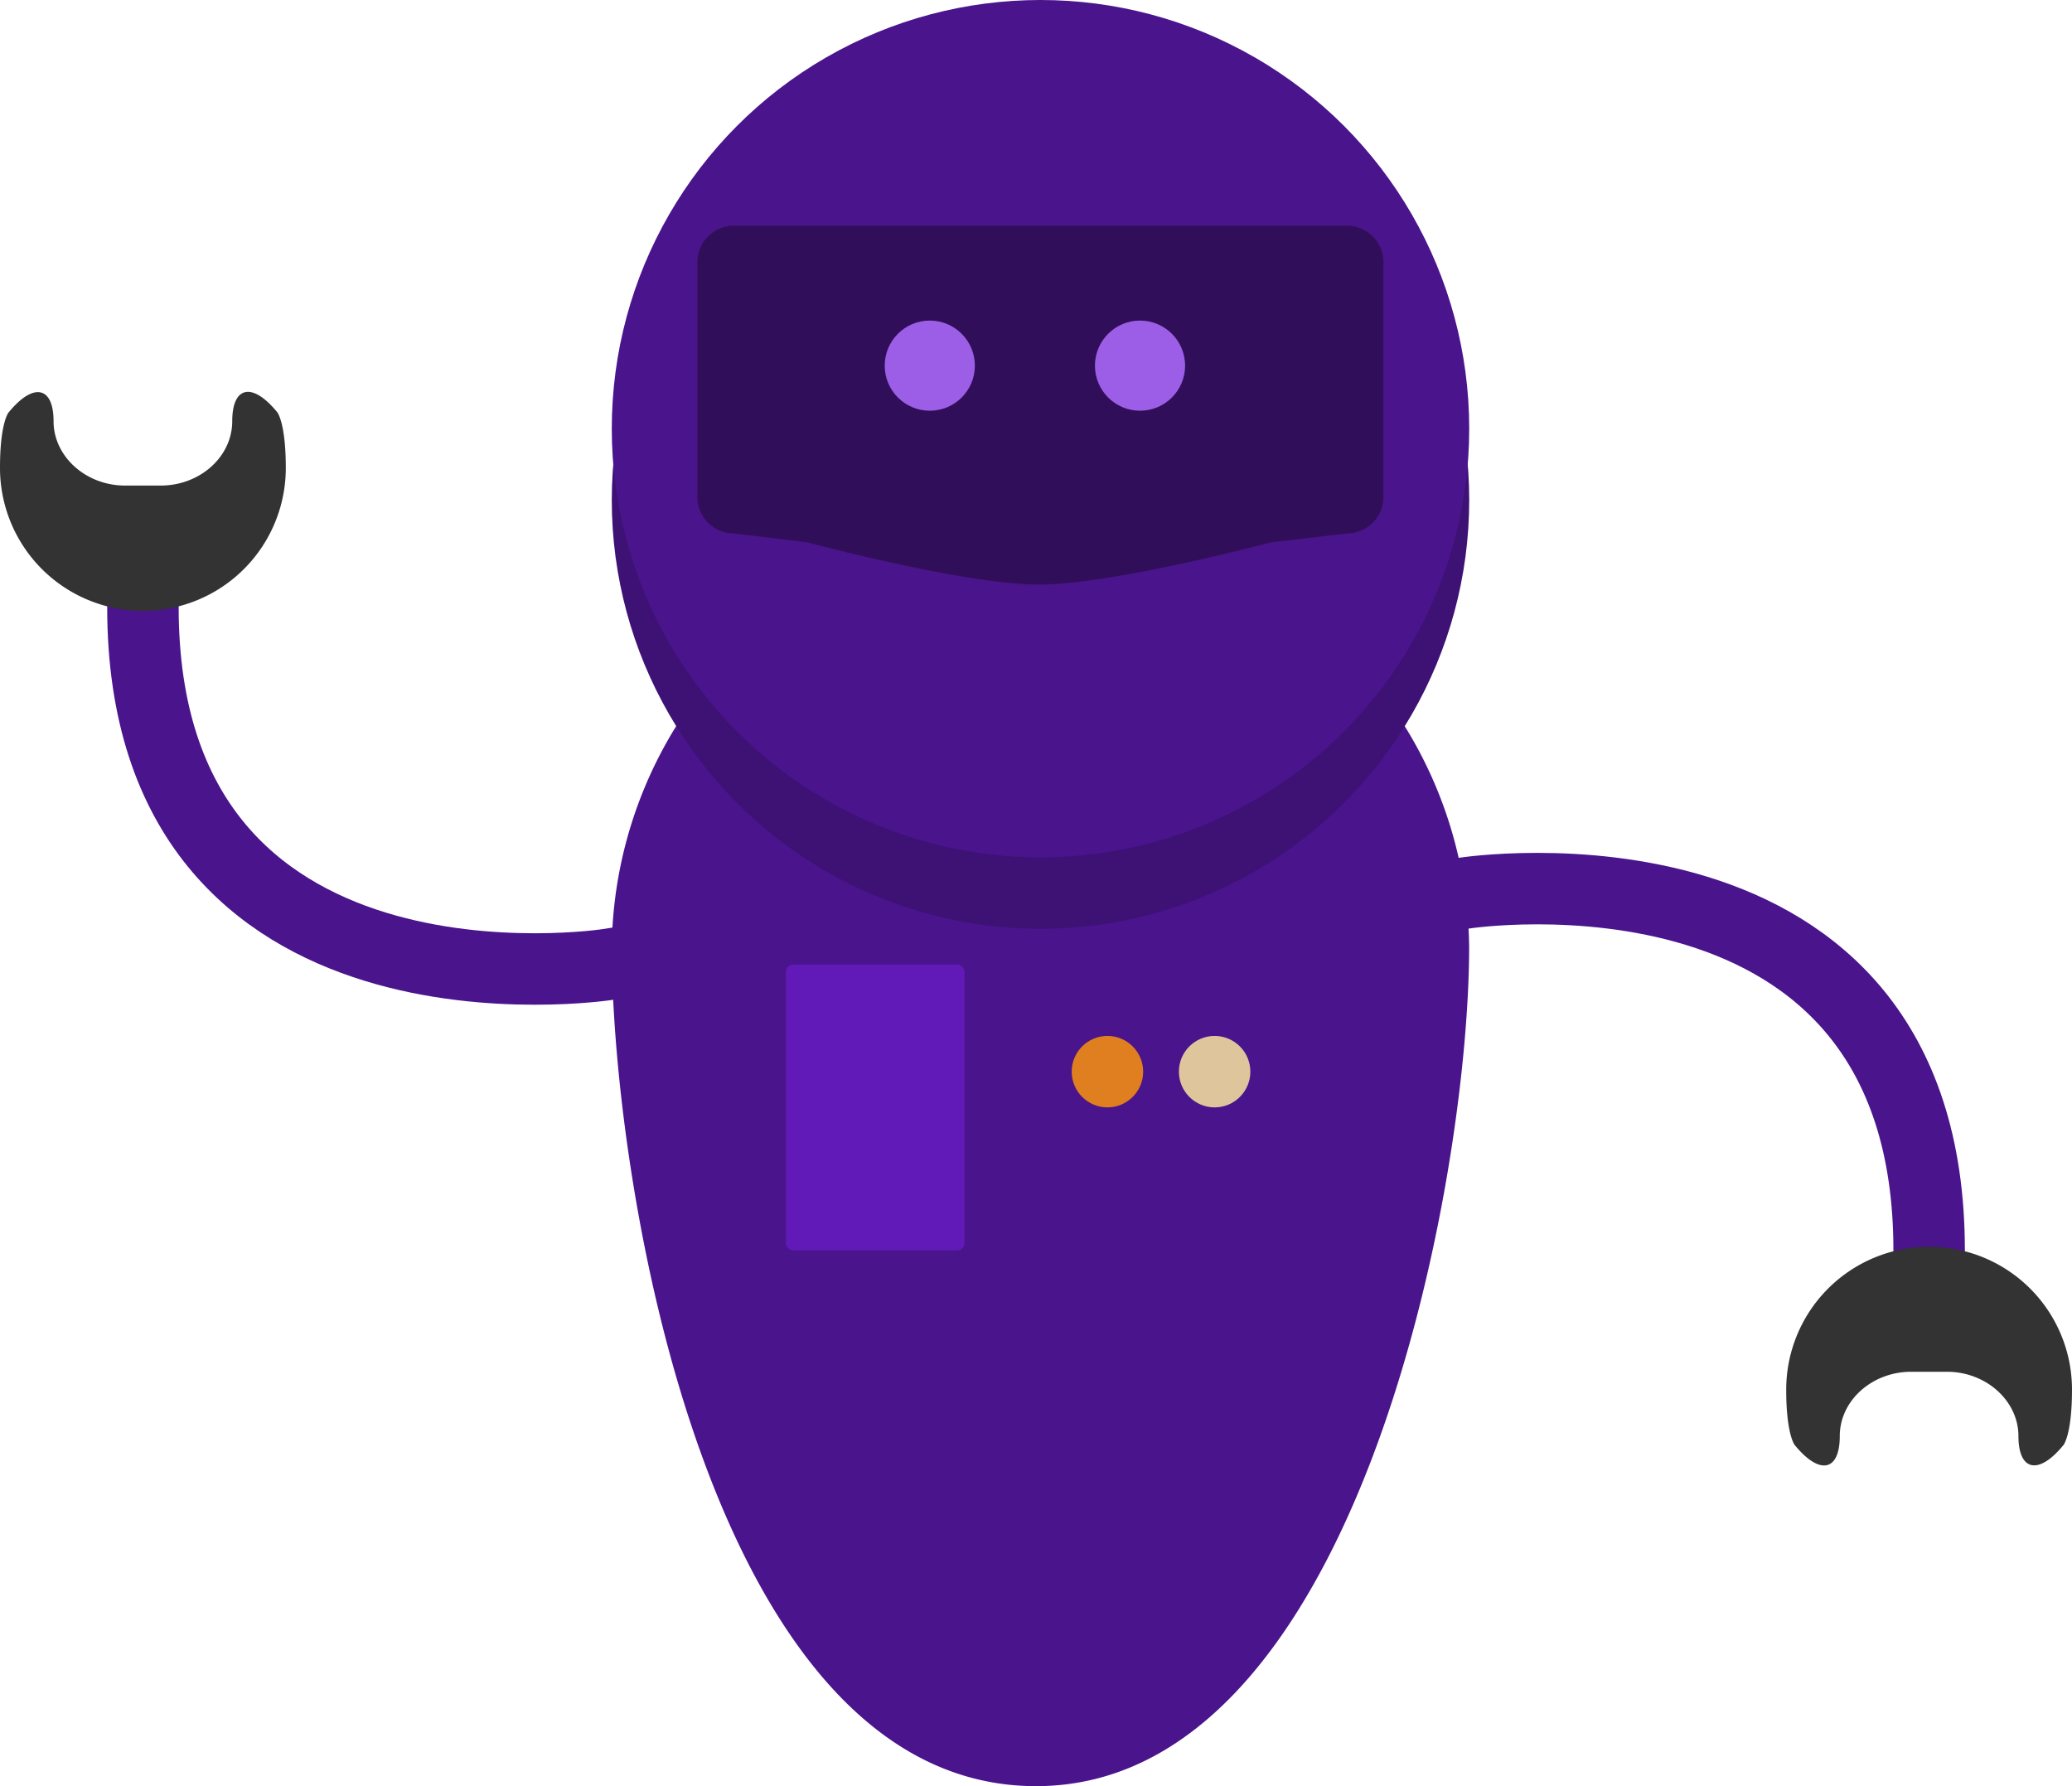
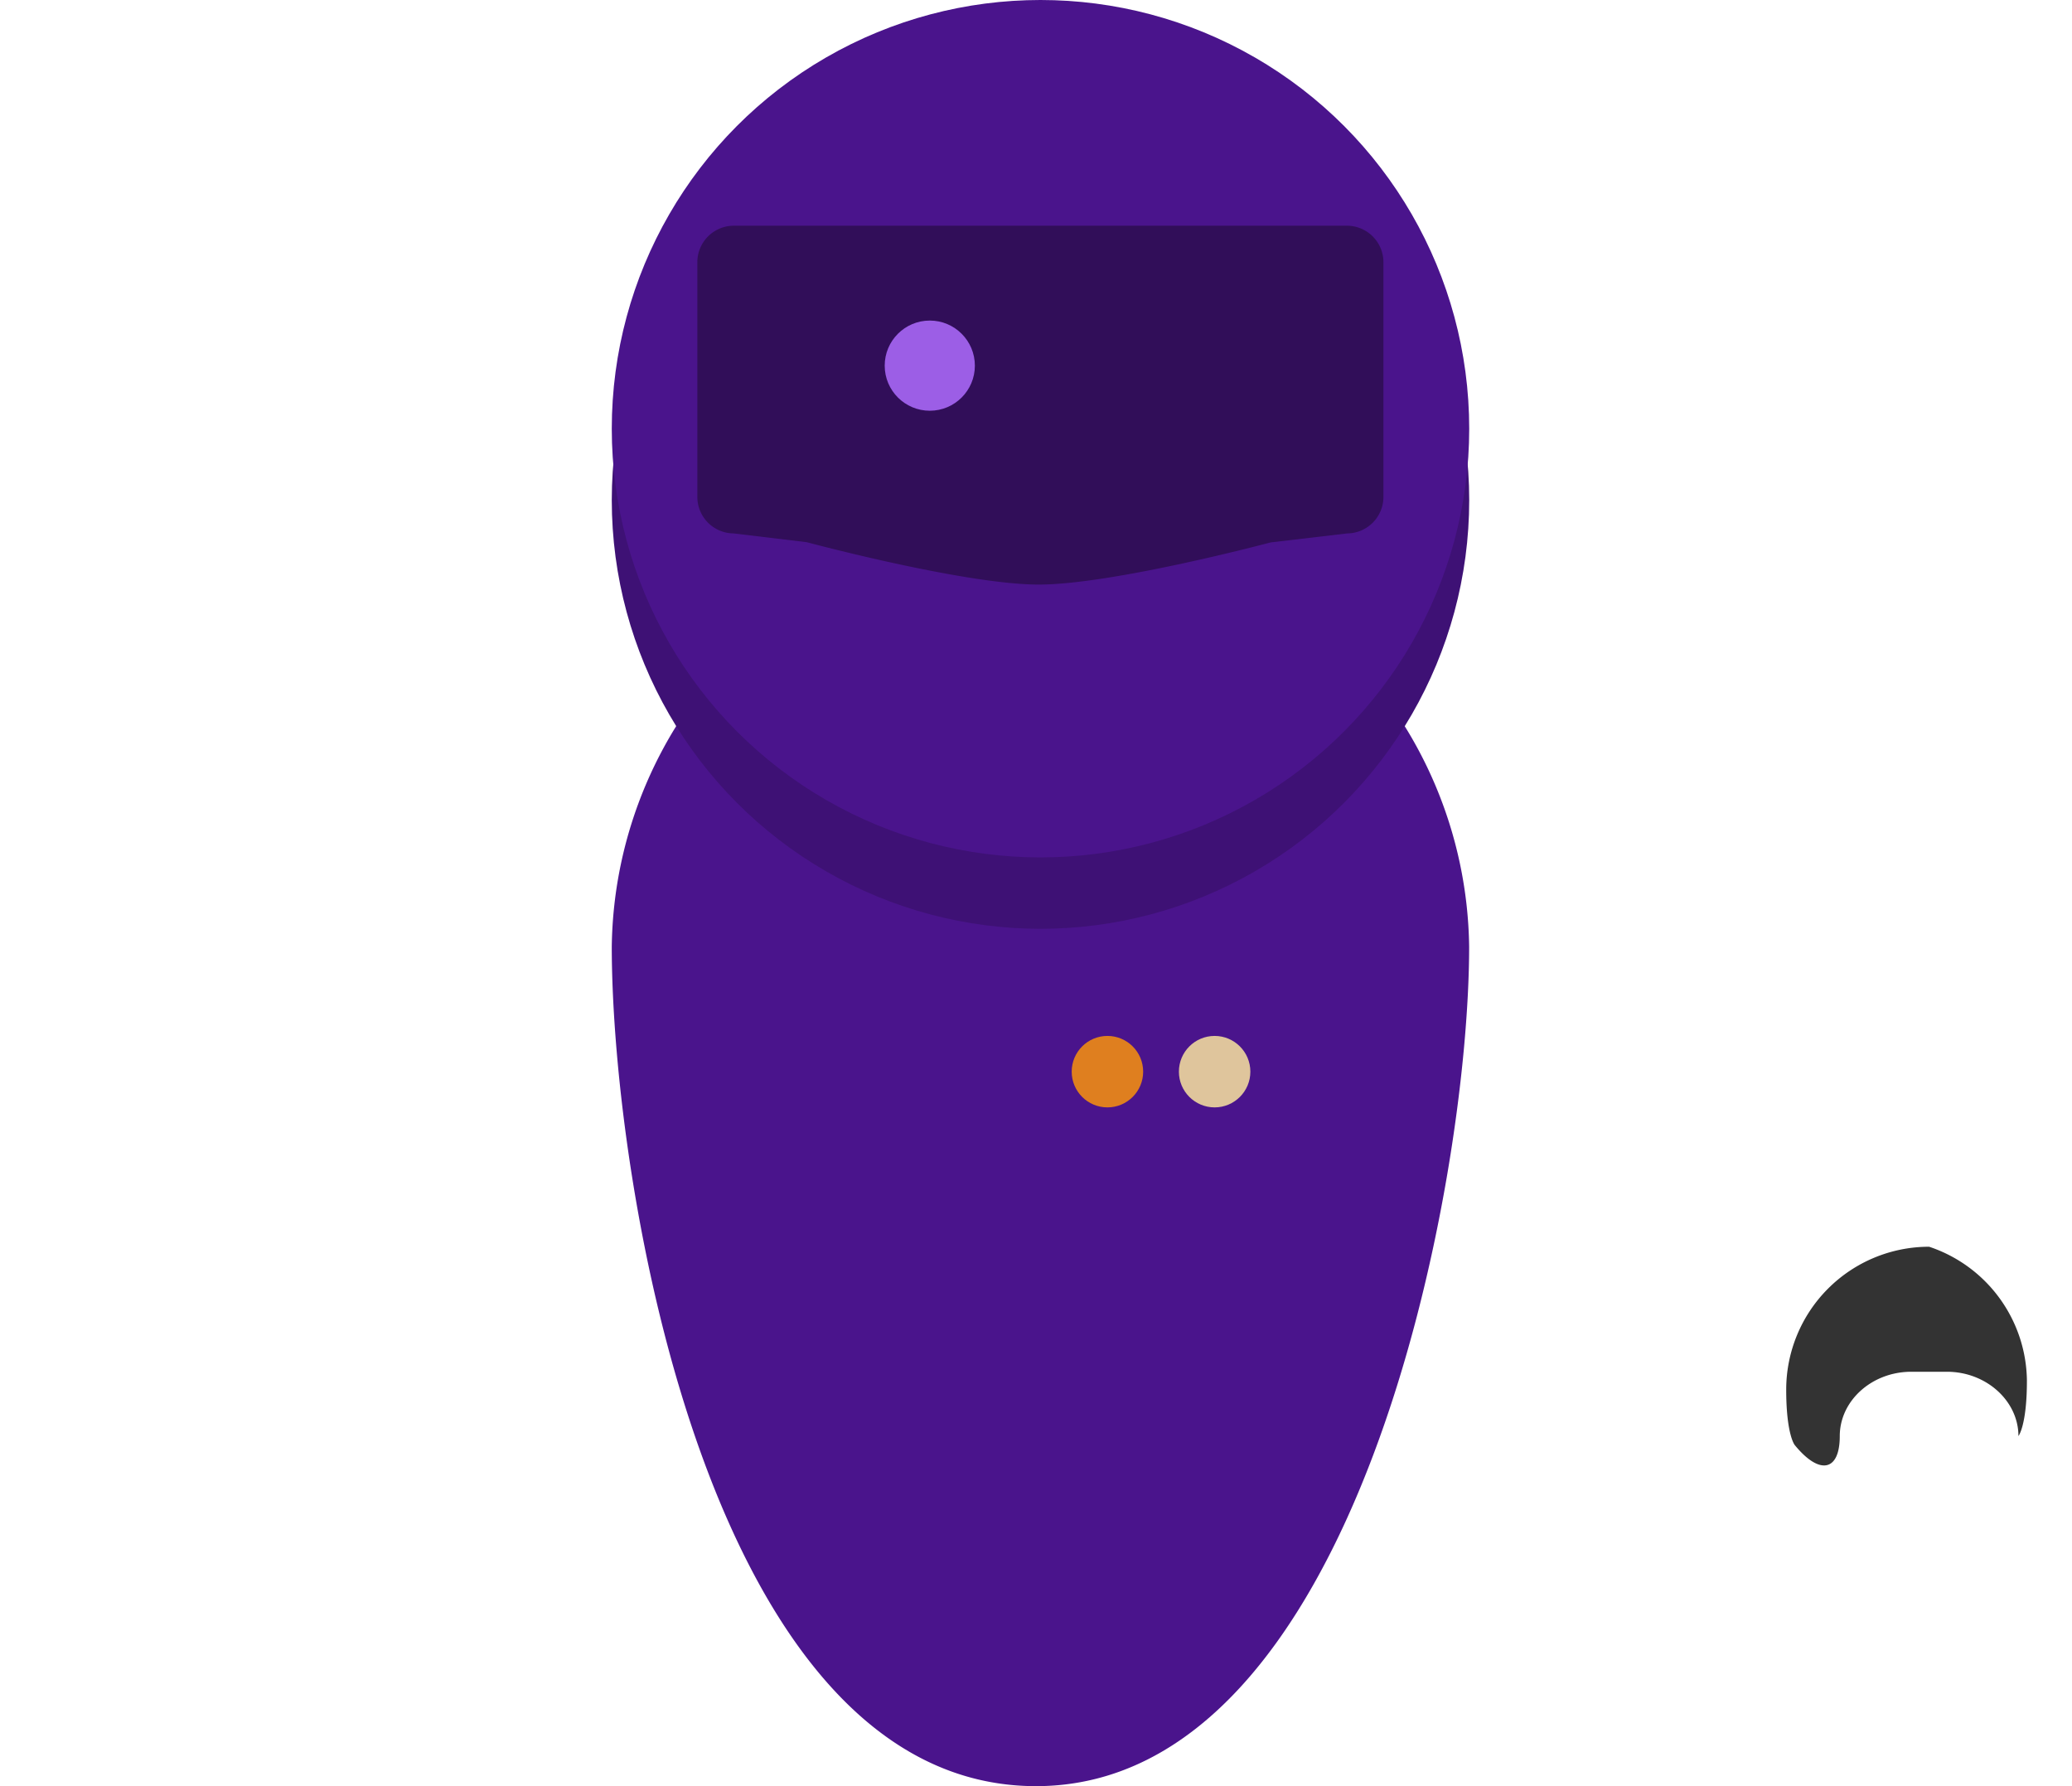
<svg xmlns="http://www.w3.org/2000/svg" viewBox="0 0 283.55 244.44">
  <defs>
    <style>.cls-1{fill:#4a148c;}.cls-2{fill:#611ab8;}.cls-3{fill:#df7f1f;}.cls-4{fill:#dfc59c;}.cls-5{fill:none;stroke:#4a148c;stroke-linecap:square;stroke-miterlimit:10;stroke-width:9.78px;}.cls-6{fill:#333;}.cls-7{fill:#3e1175;}.cls-8{fill:#310e59;}.cls-9{fill:#9c5ee6;}</style>
  </defs>
  <title>robot2</title>
  <g id="Layer_2" data-name="Layer 2">
    <g id="Layer_1-2" data-name="Layer 1">
      <path class="cls-1" d="M201.05,129.55c0,32.4-15.27,114.89-59.27,114.89-44.61,0-58.06-82.49-58.06-114.89a58.67,58.67,0,0,1,117.33,0Z" />
-       <rect class="cls-2" x="107.55" y="132" width="24.44" height="39.11" rx="1" />
      <circle class="cls-3" cx="151.55" cy="146.66" r="4.89" />
      <circle class="cls-4" cx="166.22" cy="146.66" r="4.89" />
-       <path class="cls-5" d="M264,171.11c0-58.67-63.56-48.89-63.56-48.89" />
-       <path class="cls-6" d="M264,170.62a19.56,19.56,0,0,0-19.56,19.56c0,6.15,1.16,7.57,1.16,7.57,3.4,4.17,6.17,3.62,6.17-1.22s4.4-8.8,9.78-8.8h4.89c5.38,0,9.78,4,9.78,8.8s2.78,5.39,6.17,1.22c0,0,1.16-1.42,1.16-7.57A19.55,19.55,0,0,0,264,170.62Z" />
-       <path class="cls-5" d="M19.56,83.11c0,58.67,63.55,48.89,63.55,48.89" />
-       <path class="cls-6" d="M19.56,83.6A19.55,19.55,0,0,0,39.11,64c0-6.15-1.16-7.57-1.16-7.57-3.39-4.17-6.17-3.62-6.17,1.22s-4.4,8.8-9.78,8.8H17.11c-5.38,0-9.78-4-9.78-8.8S4.55,52.3,1.16,56.47C1.16,56.47,0,57.89,0,64A19.56,19.56,0,0,0,19.56,83.6Z" />
+       <path class="cls-6" d="M264,170.62a19.56,19.56,0,0,0-19.56,19.56c0,6.15,1.16,7.57,1.16,7.57,3.4,4.17,6.17,3.62,6.17-1.22s4.4-8.8,9.78-8.8h4.89c5.38,0,9.78,4,9.78,8.8c0,0,1.16-1.42,1.16-7.57A19.55,19.55,0,0,0,264,170.62Z" />
      <circle class="cls-7" cx="142.39" cy="68.44" r="58.67" />
      <circle class="cls-1" cx="142.39" cy="58.67" r="58.67" />
      <path class="cls-8" d="M184.37,73A5,5,0,0,0,189.32,68V35.83a5,5,0,0,0-4.95-4.94h-84a5,5,0,0,0-4.94,4.94V68A5,5,0,0,0,100.4,73l10,1.2S132,80,142.14,80s31.75-5.77,31.75-5.77Z" />
      <circle class="cls-9" cx="127.24" cy="50.04" r="6.17" />
-       <circle class="cls-9" cx="156.01" cy="50.04" r="6.17" />
    </g>
  </g>
</svg>